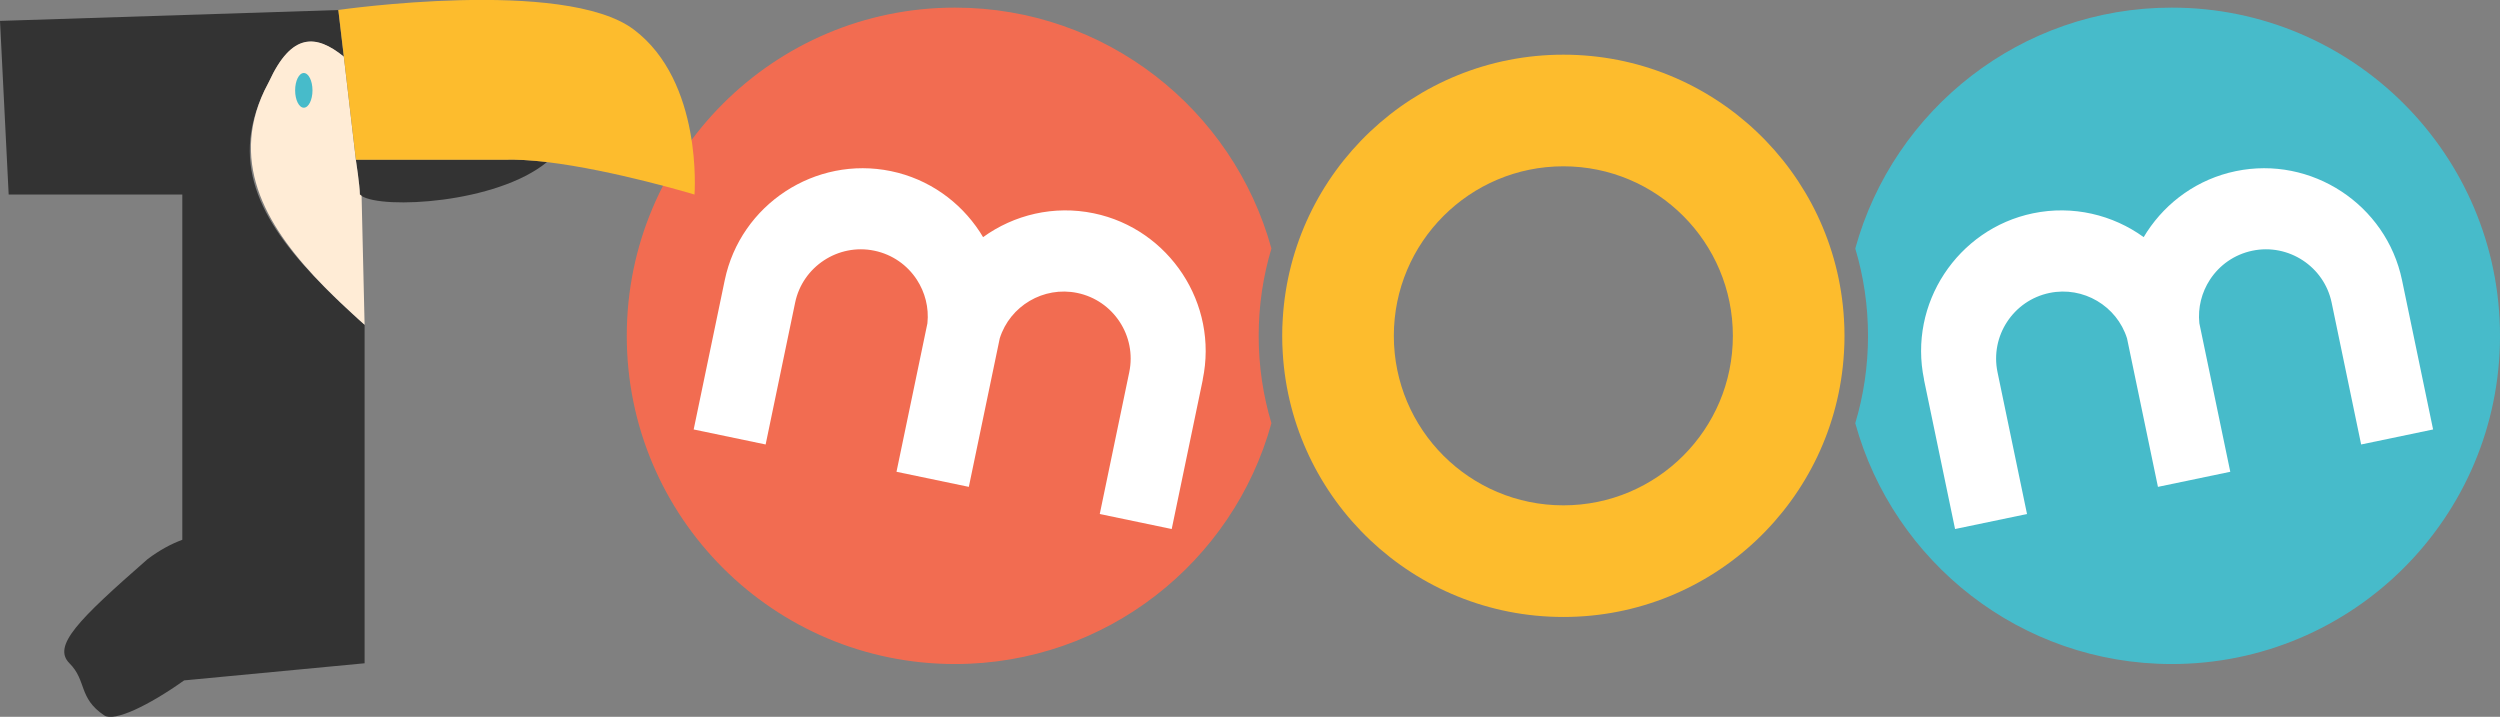
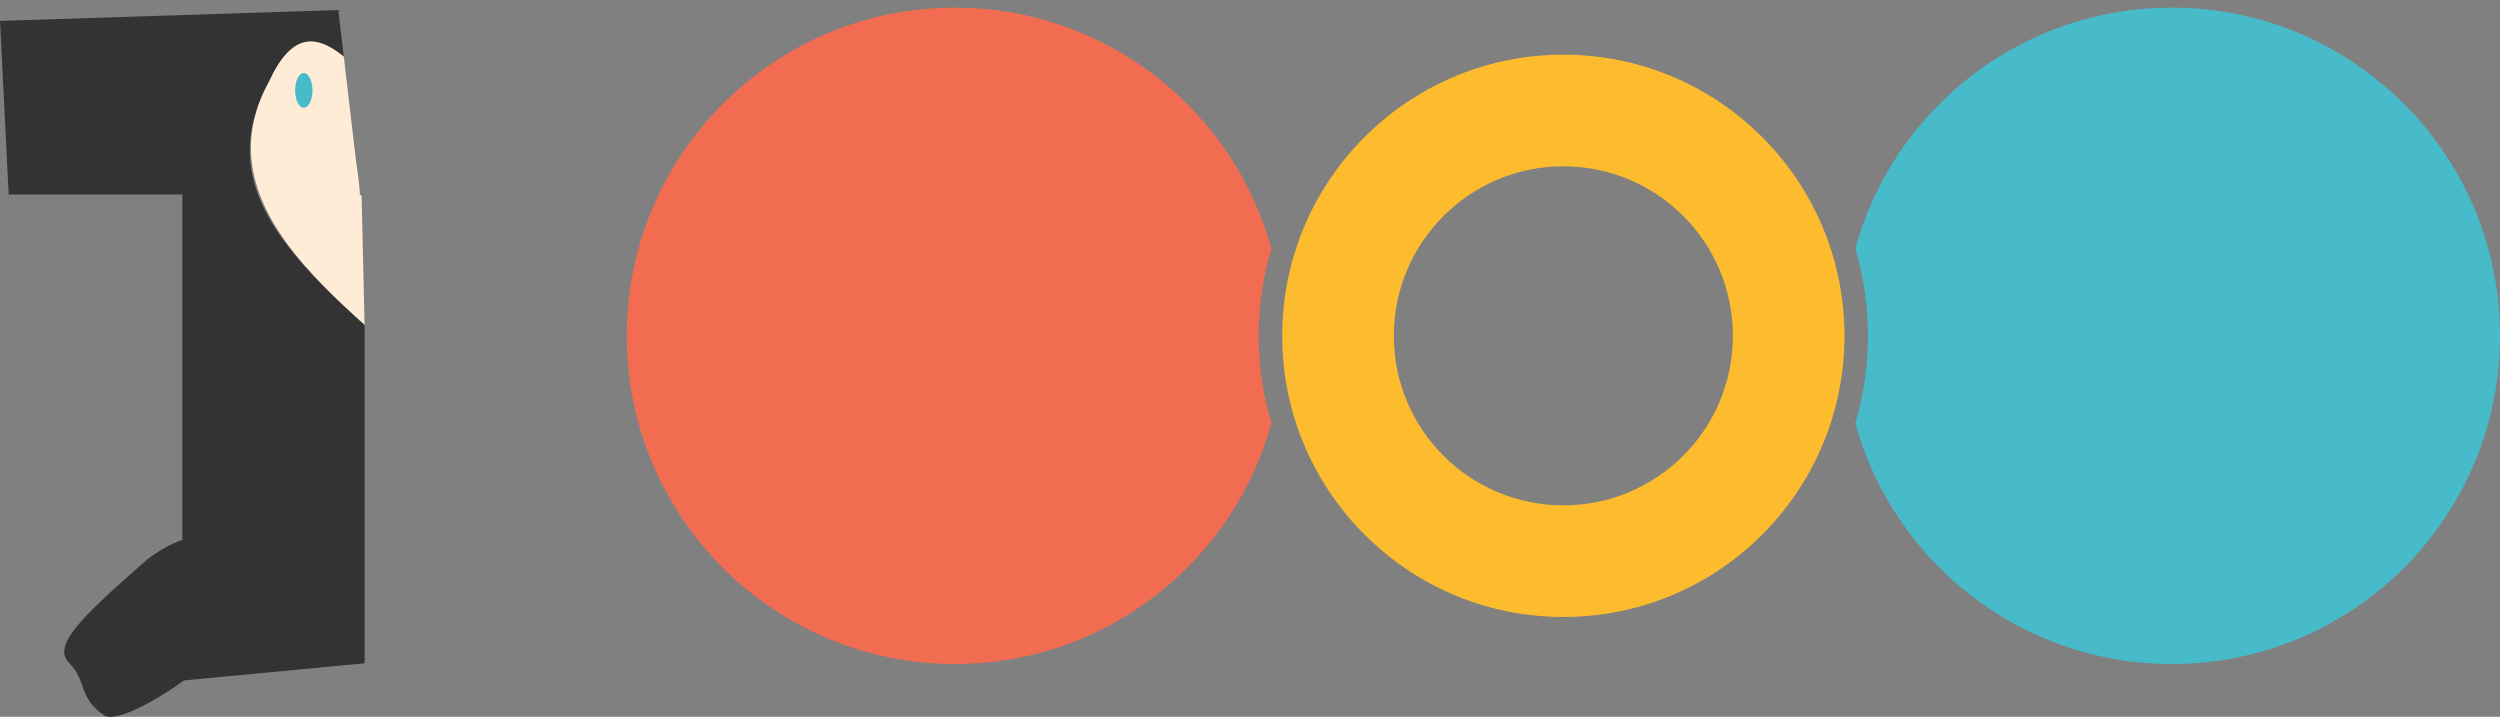
<svg xmlns="http://www.w3.org/2000/svg" viewBox="0 0 331.46 95.04">
  <rect x="0" y="0" width="331.46" height="95.04" fill="#808080" stroke="none" />
  <defs>
    <style>.d{fill:#fff;}.e{fill:#fdbc2d;}.f{fill:#333;}.g{fill:#f26c51;}.h{fill:#47bbca;}.i{fill:#ffecd6;}</style>
  </defs>
  <g id="a" />
  <g id="b">
    <g id="c">
      <g>
        <path class="g" d="M166.88,44.53c0,4.02,.59,7.91,1.69,11.58-5.07,18.41-21.94,31.93-41.96,31.93-24.03,0-43.51-19.48-43.51-43.51S102.58,1.01,126.61,1.01c20.02,0,36.89,13.52,41.96,31.94-1.1,3.67-1.69,7.55-1.69,11.58Z" />
-         <path class="d" d="M159.47,50.34l-4.12,19.8-9.54-1.99,3.91-18.8c.5-2.4-.02-4.78-1.27-6.68-1.25-1.91-3.22-3.33-5.62-3.83-4.48-.93-8.93,1.73-10.28,6.02l-4.1,19.69-9.59-2,4.1-19.69c.22-2.09-.32-4.12-1.41-5.79-1.25-1.91-3.22-3.33-5.62-3.83-4.78-1-9.52,2.1-10.51,6.89l-3.91,18.8-9.54-1.99,4.12-19.8c2.09-10.03,12.01-16.53,22.04-14.45,5.02,1.04,9.15,4.05,11.77,8.04,.15,.23,.3,.47,.44,.71,4.09-2.96,9.38-4.26,14.68-3.16,5.02,1.04,9.15,4.05,11.77,8.04,2.62,3.99,3.72,8.98,2.67,14Z" />
      </g>
      <g>
        <path class="h" d="M331.46,44.53c0,24.03-19.49,43.51-43.52,43.51-20.02,0-36.89-13.52-41.96-31.93,1.1-3.67,1.69-7.56,1.69-11.58s-.59-7.91-1.69-11.58c5.07-18.42,21.94-31.94,41.96-31.94,24.03,0,43.52,19.48,43.52,43.52Z" />
-         <path class="d" d="M255.09,50.34l4.12,19.8,9.54-1.99-3.91-18.8c-.5-2.4,.02-4.78,1.27-6.68,1.25-1.91,3.22-3.33,5.62-3.83,4.48-.93,8.93,1.73,10.28,6.02l4.1,19.69,9.59-2-4.1-19.69c-.22-2.09,.32-4.12,1.41-5.79,1.25-1.91,3.22-3.33,5.62-3.83,4.78-1,9.52,2.1,10.51,6.89l3.91,18.8,9.54-1.99-4.12-19.8c-2.09-10.03-12.01-16.53-22.04-14.45-5.02,1.04-9.15,4.05-11.77,8.04-.15,.23-.3,.47-.44,.71-4.09-2.96-9.38-4.26-14.68-3.16-5.02,1.04-9.15,4.05-11.77,8.04-2.62,3.99-3.72,8.98-2.67,14Z" />
      </g>
      <path class="e" d="M244.48,42.29c-1.15-19.55-17.37-35.04-37.2-35.04s-36.06,15.49-37.21,35.04c-.05,.74-.07,1.49-.07,2.24s.02,1.5,.07,2.24c1.15,19.54,17.37,35.03,37.21,35.03s36.05-15.49,37.2-35.03c.05-.74,.07-1.49,.07-2.24s-.02-1.5-.07-2.24Zm-37.2,24.71c-12.42,0-22.48-10.06-22.48-22.47s10.06-22.48,22.48-22.48,22.47,10.06,22.47,22.48-10.06,22.47-22.47,22.47Z" />
      <g>
        <g>
          <path class="f" d="M48.34,43.06v44.88l-23.93,2.27c-4.71,3.35-9.26,5.52-10.59,4.64-3.45-2.31-2.3-4.61-4.61-6.91-2.3-2.3,1.15-5.75,10.36-13.81,1.61-1.21,3.15-2.03,4.6-2.56V25.79H1.15L0,2.77,44.85,1.33l.73,6.19c-3.65-2.95-6.89-3.23-9.91,3.31-.22,.41-.42,.81-.62,1.21-4.79,10.02-.13,17.89,7.98,26.03l.3,.3c.27,.27,.55,.54,.82,.81,.13,.13,.26,.26,.41,.4,.13,.12,.26,.26,.41,.39,.02,.02,.04,.03,.04,.04,.25,.23,.49,.47,.75,.7,.04,.04,.07,.06,.11,.1,.29,.27,.58,.55,.88,.82,.52,.48,1.05,.96,1.59,1.44Z" />
-           <path class="f" d="M43.34,38.37c1.08,1.08,2.22,2.16,3.41,3.25-1.17-1.07-2.31-2.15-3.41-3.25Z" />
-           <path class="f" d="M72.52,21.49c-6.72,5.5-21.81,6.27-24.58,4.49h0c-.09-.06-.17-.12-.23-.19,0-1.15-.53-4.61-.53-4.61h19.56c1.71-.06,3.69,.06,5.77,.31Z" />
          <path class="i" d="M48.34,43.06c-.54-.48-1.07-.95-1.59-1.44-.3-.27-.59-.55-.88-.82-.04-.04-.07-.06-.11-.1-.26-.23-.5-.47-.75-.7v-.02s-.04-.02-.04-.03c-.14-.13-.27-.26-.41-.39-.14-.13-.27-.26-.41-.4-.27-.27-.55-.54-.82-.81l-.3-.3c-7.51-7.63-12.64-16.12-7.98-26.03,.19-.4,.4-.8,.62-1.21,3.01-6.54,6.26-6.27,9.91-3.31l1.6,13.67s.53,3.45,.53,4.61c.06,.06,.14,.12,.23,.18h0l.4,17.09Z" />
        </g>
-         <path class="e" d="M92.07,25.79s-10.72-3.24-19.55-4.3c-2.08-.25-4.06-.37-5.77-.31h-19.56l-1.6-13.67-.73-6.19s29.96-4.31,39.16,2.59c9.21,6.91,8.06,21.87,8.06,21.87Z" />
        <ellipse class="h" cx="40.28" cy="11.98" rx="1.15" ry="2.3" />
      </g>
    </g>
  </g>
</svg>